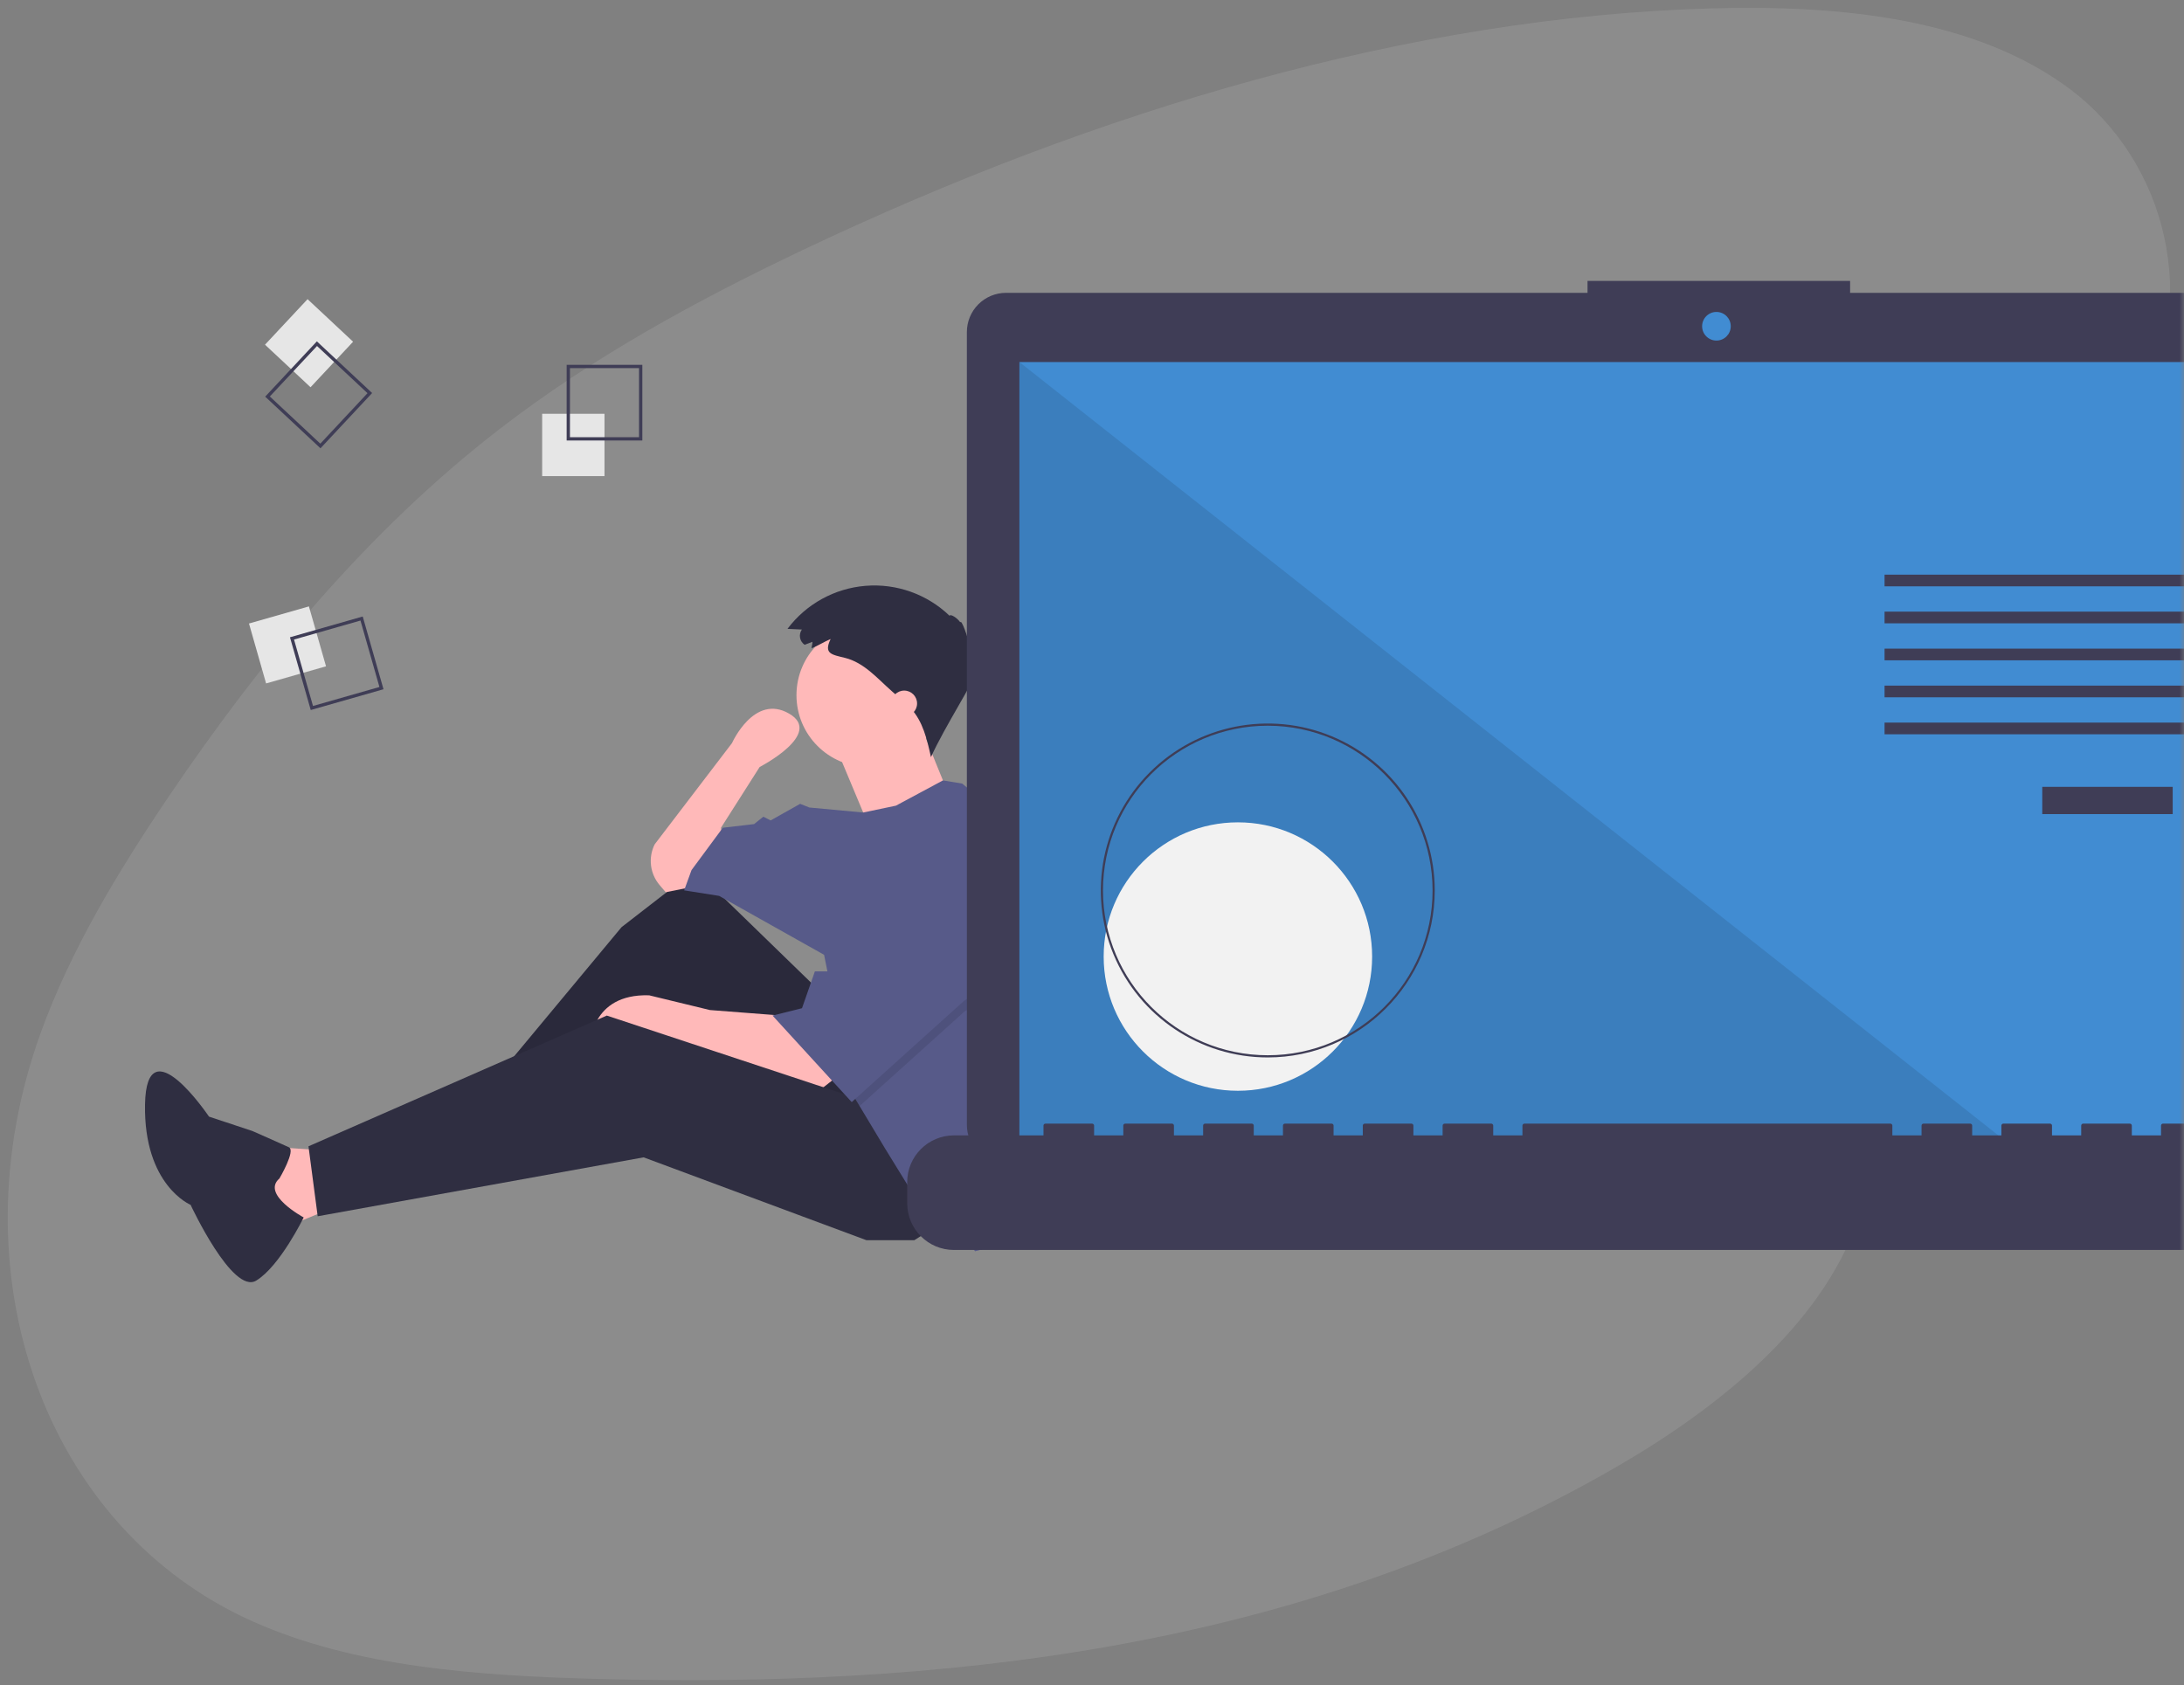
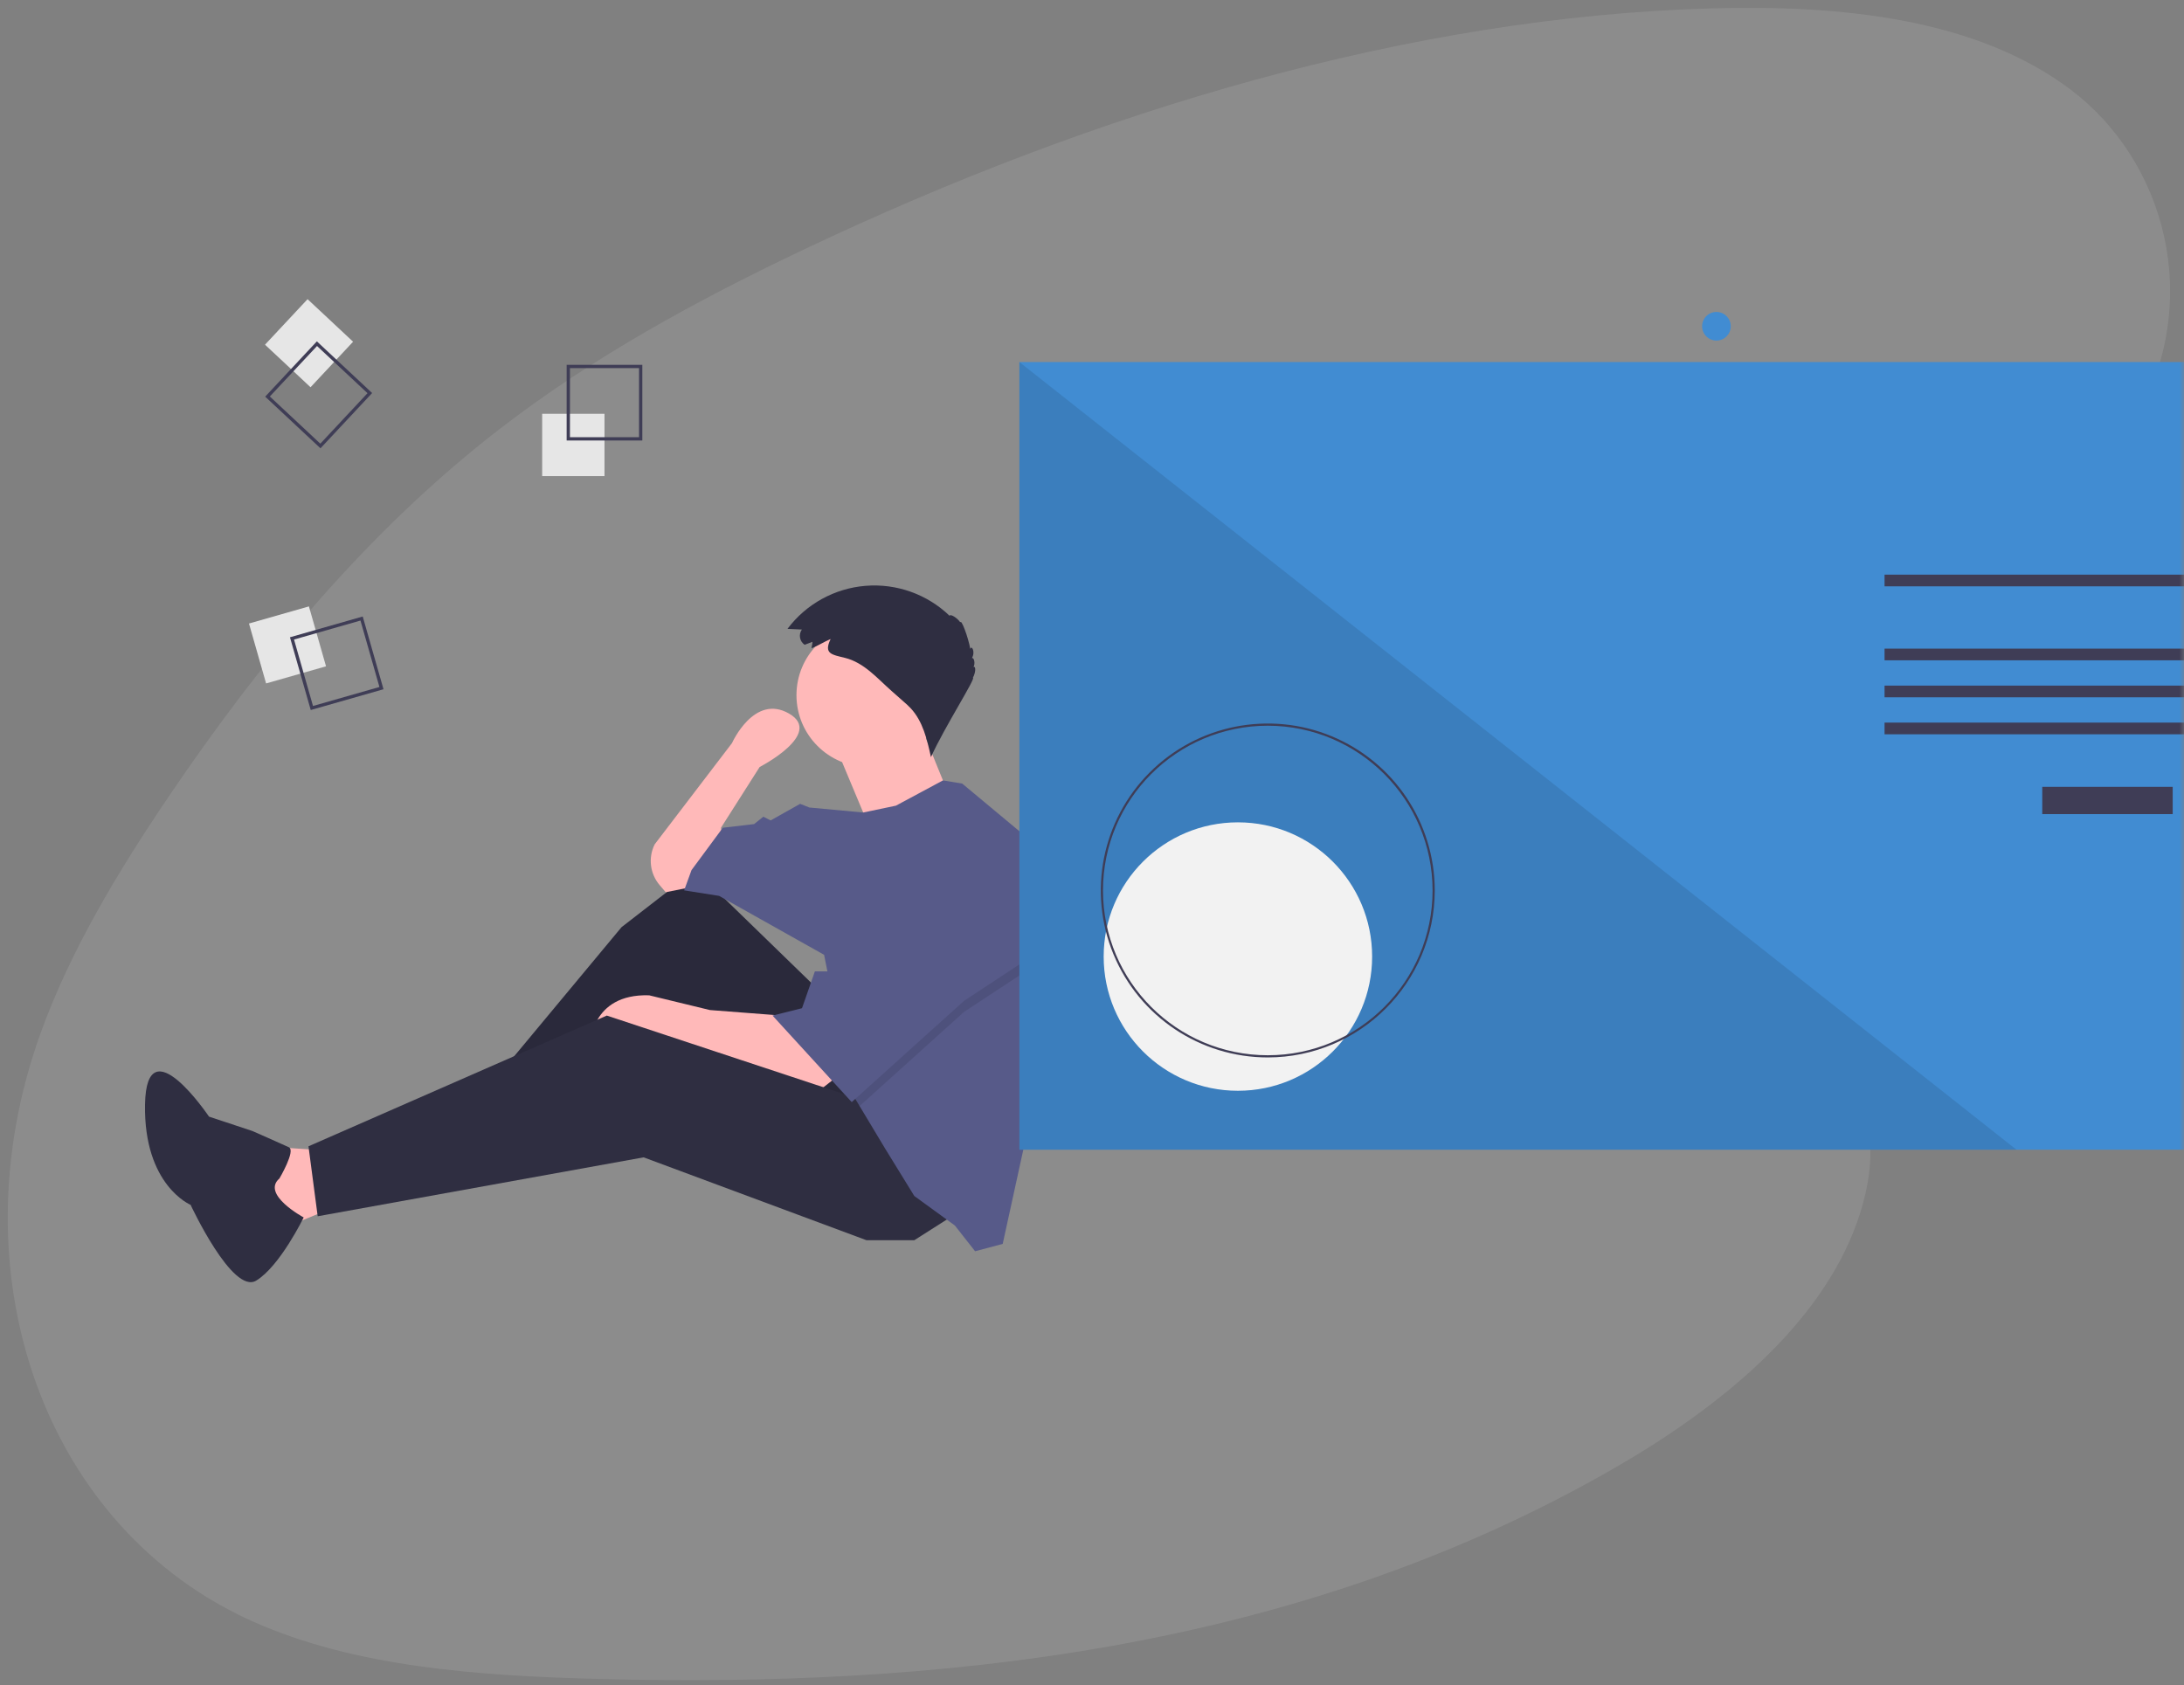
<svg xmlns="http://www.w3.org/2000/svg" xmlns:xlink="http://www.w3.org/1999/xlink" width="241px" height="186px" viewBox="0 0 241 186" version="1.1">
  <rect x="0" y="0" width="241" height="186" fill="#808080" stroke="none" />
  <title>Group 5</title>
  <desc>Created with Sketch.</desc>
  <defs>
    <rect id="path-1" x="0" y="0" width="226" height="151" />
  </defs>
  <g id="Page-1" stroke="none" stroke-width="1" fill="none" fill-rule="evenodd">
    <g id="Real-Time-Reporting" transform="translate(-110, -3705)">
      <g id="lead" transform="translate(76, 3350)">
        <g id="Group-5" transform="translate(10.273, 291.727)">
          <path d="M133.959,69.702 C145.568,65.812 159.7,69.157 171.769,74.036 C209.675,89.362 237.289,118.454 259.23,148.093 C267.174,158.826 274.719,170.03 277.706,182.011 C283.786,206.397 267.927,231.642 240.954,240.488 C231.782,243.5 221.705,244.734 211.612,245.422 C193.666,246.648 175.085,246.161 157.282,241.623 C144.586,238.38 132.576,233.164 121.058,227.4 C88.889,211.296 59.511,190.383 38.357,164.837 C29.079,153.632 21.23,141 21.004,128.072 C20.778,115.144 30.125,102.153 45.504,99.955 C51.862,99.047 58.588,99.992 65.149,100.965 C74.81,102.399 84.602,103.907 94.152,103.281 C104.018,102.63 116.85,99.156 118.649,90.666 C120.554,81.55 122.366,73.586 133.959,69.702 Z" id="Path" fill="#FFFFFF" fill-rule="nonzero" opacity="0.1" transform="translate(150, 157) rotate(128) translate(-150, -157) " />
          <g id="undraw_code_thinking_1jeh" transform="translate(38.727, 74.273)">
            <mask id="mask-2" fill="white">
              <use xlink:href="#path-1" />
            </mask>
            <g id="Mask" />
            <g mask="url(#mask-2)" fill-rule="nonzero">
              <g transform="translate(1, 20)">
                <polygon id="Path" fill="#FFB9B9" points="19.057 95.911 12.962 95.505 14.994 104.649 21.902 101.804" />
                <polygon id="Path" fill="#2F2E41" points="74.937 78.842 60.713 65.025 52.585 71.324 36.532 90.628 38.361 93.473 57.868 80.265 71.076 97.537 83.674 91.238" />
                <polygon id="Path" fill="#000000" opacity="0.1" points="74.937 78.842 60.713 65.025 52.585 71.324 36.532 90.628 38.361 93.473 57.868 80.265 71.076 97.537 83.674 91.238" />
                <path d="M76.156,87.986 L74.327,89.409 L59.494,84.329 L56.039,82.906 L49.131,84.329 C49.131,84.329 49.131,78.639 55.633,78.842 L62.339,80.468 L70.263,81.078 L76.156,87.986 Z" id="Path" fill="#FFB9B9" />
                <polygon id="Path" fill="#2F2E41" points="89.364 103.023 84.894 105.868 79.61 105.868 55.023 96.724 19.057 103.226 18.041 95.505 50.96 81.078 79.814 90.628" />
                <path d="M60.51,66.854 L57.462,67.463 L56.798,66.688 C55.723,65.434 55.504,63.658 56.243,62.18 L56.243,62.18 L64.777,51.004 C64.777,51.004 67.215,45.518 71.076,47.753 C74.937,49.988 67.825,53.646 67.825,53.646 L63.558,60.351 L63.964,63.806 L60.51,66.854 Z" id="Path" fill="#FFB9B9" />
                <circle id="Oval" fill="#FFB9B9" cx="79.814" cy="45.721" r="7.925" />
                <path d="M76.258,51.512 L79.915,60.25 L88.653,56.592 C88.653,56.592 85.808,49.683 85.808,49.48 C85.808,49.277 76.258,51.512 76.258,51.512 Z" id="Path" fill="#FFB9B9" />
                <path d="M100.318,77.361 C100.318,82.144 99.565,86.897 98.085,91.445 L97.492,93.269 L94.647,106.274 L91.599,107.087 L89.364,104.242 L84.894,100.991 L81.642,95.708 L78.855,91.063 L77.985,89.612 L74.937,74.372 L63.355,67.87 L59.494,67.26 L60.307,65.025 L63.761,60.351 L67.215,59.945 L68.231,59.132 L69.044,59.539 L72.295,57.71 L73.311,58.116 L79.253,58.669 L82.862,57.913 L88.051,55.127 L90.177,55.475 L97.492,61.571 C99.362,66.625 100.319,71.972 100.318,77.361 L100.318,77.361 Z" id="Path" fill="#575A89" />
                <path d="M14.833,99.057 C14.833,99.057 16.653,95.973 15.884,95.613 C15.115,95.253 11.851,93.817 11.851,93.817 L7.063,92.23 C7.063,92.23 0.155,81.963 0.003,90.892 C-0.148,99.82 5.033,101.966 5.033,101.966 C5.033,101.966 9.655,111.912 12.272,110.326 C14.89,108.74 17.51,103.356 17.51,103.356 C17.51,103.356 12.789,100.819 14.833,99.057 Z" id="Path" fill="#2F2E41" />
                <polygon id="Path" fill="#000000" opacity="0.1" points="98.101 75.591 90.38 80.671 78.855 91.063 77.985 89.612 75.546 77.42 76.156 77.42 82.455 65.838" />
                <polygon id="Path" fill="#575A89" points="82.455 64.619 76.156 76.201 73.921 76.201 72.499 80.265 69.247 81.078 77.985 90.628 90.38 79.452 98.101 74.372" />
                <path d="M73.65,39.829 L72.791,40.159 C72.524,39.978 72.342,39.698 72.284,39.381 C72.226,39.064 72.299,38.737 72.485,38.474 L70.898,38.4 C72.958,35.656 76.096,33.927 79.517,33.651 C82.937,33.375 86.312,34.58 88.785,36.958 C88.857,36.709 89.645,37.193 89.966,37.684 C90.074,37.279 90.813,39.237 91.074,40.62 C91.195,40.159 91.66,40.903 91.252,41.617 C91.51,41.579 91.627,42.239 91.427,42.607 C91.709,42.474 91.662,43.262 91.356,43.789 C91.759,43.753 88.179,49.309 86.729,52.557 C86.308,50.623 85.835,48.586 84.478,47.146 C84.247,46.901 83.995,46.678 83.742,46.455 L82.378,45.251 C80.792,43.851 79.349,42.123 77.236,41.6 C75.784,41.24 74.866,41.159 75.657,39.523 C74.942,39.821 74.275,40.265 73.553,40.542 C73.563,40.313 73.664,40.057 73.65,39.829 Z" id="Path" fill="#2F2E41" />
-                 <circle id="Oval" fill="#FFB9B9" cx="83.776" cy="46.635" r="1.422" />
                <rect id="Rectangle" fill="#E6E6E6" x="43.827" y="14.666" width="6.877" height="6.877" />
                <path d="M54.88,17.613 L46.529,17.613 L46.529,9.262 L54.88,9.262 L54.88,17.613 Z M46.892,17.25 L54.517,17.25 L54.517,9.625 L46.892,9.625 L46.892,17.25 Z" id="Shape" fill="#3F3D56" />
                <polygon id="Rectangle" fill="#E6E6E6" transform="translate(15.726, 40.172) rotate(74.063) translate(-15.726, -40.172) " points="12.288 36.733 19.165 36.733 19.165 43.611 12.288 43.611" />
-                 <path d="M18.289,47.358 L15.996,39.329 L24.026,37.036 L26.319,45.065 L18.289,47.358 Z M16.445,39.578 L18.539,46.91 L25.87,44.816 L23.777,37.484 L16.445,39.578 Z" id="Shape" fill="#3F3D56" />
+                 <path d="M18.289,47.358 L15.996,39.329 L24.026,37.036 L26.319,45.065 L18.289,47.358 Z M16.445,39.578 L18.539,46.91 L25.87,44.816 L23.777,37.484 L16.445,39.578 " id="Shape" fill="#3F3D56" />
                <polygon id="Rectangle" fill="#E6E6E6" transform="translate(18.103, 6.875) rotate(133.063) translate(-18.103, -6.875) " points="14.665 3.436 21.542 3.436 21.542 10.313 14.665 10.313" />
                <path d="M13.263,12.773 L18.965,6.672 L25.066,12.374 L19.364,18.475 L13.263,12.773 Z M18.983,7.185 L13.776,12.755 L19.347,17.962 L24.553,12.391 L18.983,7.185 Z" id="Shape" fill="#3F3D56" />
-                 <path d="M252.057,1.317 L188.156,1.317 L188.156,-6.98077074e-15 L159.18,-6.98077074e-15 L159.18,1.317 L95.016,1.317 C93.869,1.317 92.77,1.772 91.959,2.583 C91.149,3.394 90.693,4.493 90.693,5.64 L90.693,93.14 C90.693,94.286 91.149,95.386 91.959,96.196 C92.77,97.007 93.869,97.463 95.016,97.463 L252.057,97.463 C254.444,97.463 256.379,95.527 256.379,93.14 L256.379,5.64 C256.379,4.493 255.924,3.394 255.113,2.583 C254.303,1.772 253.203,1.317 252.057,1.317 Z" id="Path" fill="#3F3D56" />
                <rect id="Rectangle" fill="#418CD2" x="96.488" y="8.956" width="154.096" height="86.926" />
                <circle id="Oval" fill="#418CD2" cx="173.405" cy="5.005" r="1.58" />
                <polygon id="Path" fill="#000000" opacity="0.1" points="206.515 95.882 96.488 95.882 96.488 8.956" />
                <circle id="Oval" fill="#F2F2F2" cx="120.6" cy="74.565" r="14.812" />
                <path d="M123.897,85.698 C116.445,85.698 109.726,81.209 106.875,74.324 C104.023,67.439 105.599,59.514 110.869,54.245 C116.138,48.975 124.063,47.399 130.948,50.251 C137.833,53.102 142.322,59.821 142.322,67.273 C142.31,77.444 134.068,85.686 123.897,85.698 L123.897,85.698 Z M123.897,49.089 C113.854,49.089 105.713,57.23 105.713,67.273 C105.713,77.316 113.854,85.457 123.897,85.457 C133.94,85.457 142.081,77.316 142.081,67.273 C142.07,57.235 133.935,49.1 123.897,49.089 L123.897,49.089 Z" id="Shape" fill="#3F3D56" />
                <rect id="Rectangle" fill="#3F3D56" x="209.359" y="55.836" width="14.394" height="3.008" />
                <rect id="Rectangle" fill="#3F3D56" x="191.957" y="32.418" width="49.198" height="1.289" />
-                 <rect id="Rectangle" fill="#3F3D56" x="191.957" y="36.5" width="49.198" height="1.289" />
                <rect id="Rectangle" fill="#3F3D56" x="191.957" y="40.582" width="49.198" height="1.289" />
                <rect id="Rectangle" fill="#3F3D56" x="191.957" y="44.664" width="49.198" height="1.289" />
                <rect id="Rectangle" fill="#3F3D56" x="191.957" y="48.746" width="49.198" height="1.289" />
-                 <path d="M260.706,94.302 L245.667,94.302 L245.667,93.218 C245.667,93.161 245.645,93.106 245.604,93.066 C245.564,93.026 245.509,93.003 245.452,93.003 L240.296,93.003 C240.239,93.003 240.185,93.026 240.144,93.066 C240.104,93.106 240.081,93.161 240.081,93.218 L240.081,94.302 L236.859,94.302 L236.859,93.218 C236.859,93.161 236.836,93.106 236.796,93.066 C236.756,93.026 236.701,93.003 236.644,93.003 L231.488,93.003 C231.431,93.003 231.376,93.026 231.336,93.066 C231.296,93.106 231.273,93.161 231.273,93.218 L231.273,94.302 L228.05,94.302 L228.05,93.218 C228.05,93.161 228.028,93.106 227.988,93.066 C227.947,93.026 227.893,93.003 227.836,93.003 L222.679,93.003 C222.622,93.003 222.568,93.026 222.528,93.066 C222.487,93.106 222.465,93.161 222.465,93.218 L222.465,94.302 L219.242,94.302 L219.242,93.218 C219.242,93.161 219.219,93.106 219.179,93.066 C219.139,93.026 219.084,93.003 219.027,93.003 L213.871,93.003 C213.814,93.003 213.759,93.026 213.719,93.066 C213.679,93.106 213.656,93.161 213.656,93.218 L213.656,94.302 L210.434,94.302 L210.434,93.218 C210.434,93.161 210.411,93.106 210.371,93.066 C210.33,93.026 210.276,93.003 210.219,93.003 L205.063,93.003 C205.006,93.003 204.951,93.026 204.911,93.066 C204.87,93.106 204.848,93.161 204.848,93.218 L204.848,94.302 L201.625,94.302 L201.625,93.218 C201.625,93.161 201.603,93.106 201.562,93.066 C201.522,93.026 201.467,93.003 201.41,93.003 L196.254,93.003 C196.197,93.003 196.143,93.026 196.102,93.066 C196.062,93.106 196.039,93.161 196.039,93.218 L196.039,94.302 L192.817,94.302 L192.817,93.218 C192.817,93.161 192.794,93.106 192.754,93.066 C192.714,93.026 192.659,93.003 192.602,93.003 L152.212,93.003 C152.155,93.003 152.1,93.026 152.06,93.066 C152.02,93.106 151.997,93.161 151.997,93.218 L151.997,94.302 L148.775,94.302 L148.775,93.218 C148.775,93.161 148.752,93.106 148.712,93.066 C148.671,93.026 148.617,93.003 148.56,93.003 L143.404,93.003 C143.347,93.003 143.292,93.026 143.252,93.066 C143.211,93.106 143.189,93.161 143.189,93.218 L143.189,94.302 L139.966,94.302 L139.966,93.218 C139.966,93.161 139.944,93.106 139.903,93.066 C139.863,93.026 139.808,93.003 139.751,93.003 L134.595,93.003 C134.538,93.003 134.484,93.026 134.443,93.066 C134.403,93.106 134.38,93.161 134.38,93.218 L134.38,94.302 L131.158,94.302 L131.158,93.218 C131.158,93.161 131.135,93.106 131.095,93.066 C131.055,93.026 131,93.003 130.943,93.003 L125.787,93.003 C125.73,93.003 125.675,93.026 125.635,93.066 C125.595,93.106 125.572,93.161 125.572,93.218 L125.572,94.302 L122.349,94.302 L122.349,93.218 C122.349,93.161 122.327,93.106 122.286,93.066 C122.246,93.026 122.191,93.003 122.134,93.003 L116.978,93.003 C116.921,93.003 116.867,93.026 116.826,93.066 C116.786,93.106 116.763,93.161 116.763,93.218 L116.763,94.302 L113.541,94.302 L113.541,93.218 C113.541,93.161 113.518,93.106 113.478,93.066 C113.438,93.026 113.383,93.003 113.326,93.003 L108.17,93.003 C108.113,93.003 108.058,93.026 108.018,93.066 C107.978,93.106 107.955,93.161 107.955,93.218 L107.955,94.302 L104.732,94.302 L104.732,93.218 C104.732,93.161 104.71,93.106 104.67,93.066 C104.629,93.026 104.575,93.003 104.518,93.003 L99.361,93.003 C99.304,93.003 99.25,93.026 99.21,93.066 C99.169,93.106 99.147,93.161 99.147,93.218 L99.147,94.302 L89.264,94.302 C86.416,94.302 84.108,96.61 84.108,99.458 L84.108,101.789 C84.108,104.637 86.416,106.945 89.264,106.945 L260.706,106.945 C263.554,106.945 265.862,104.637 265.862,101.789 L265.862,99.458 C265.862,96.61 263.554,94.302 260.706,94.302 Z" id="Path" fill="#3F3D56" />
              </g>
            </g>
          </g>
        </g>
      </g>
    </g>
  </g>
</svg>